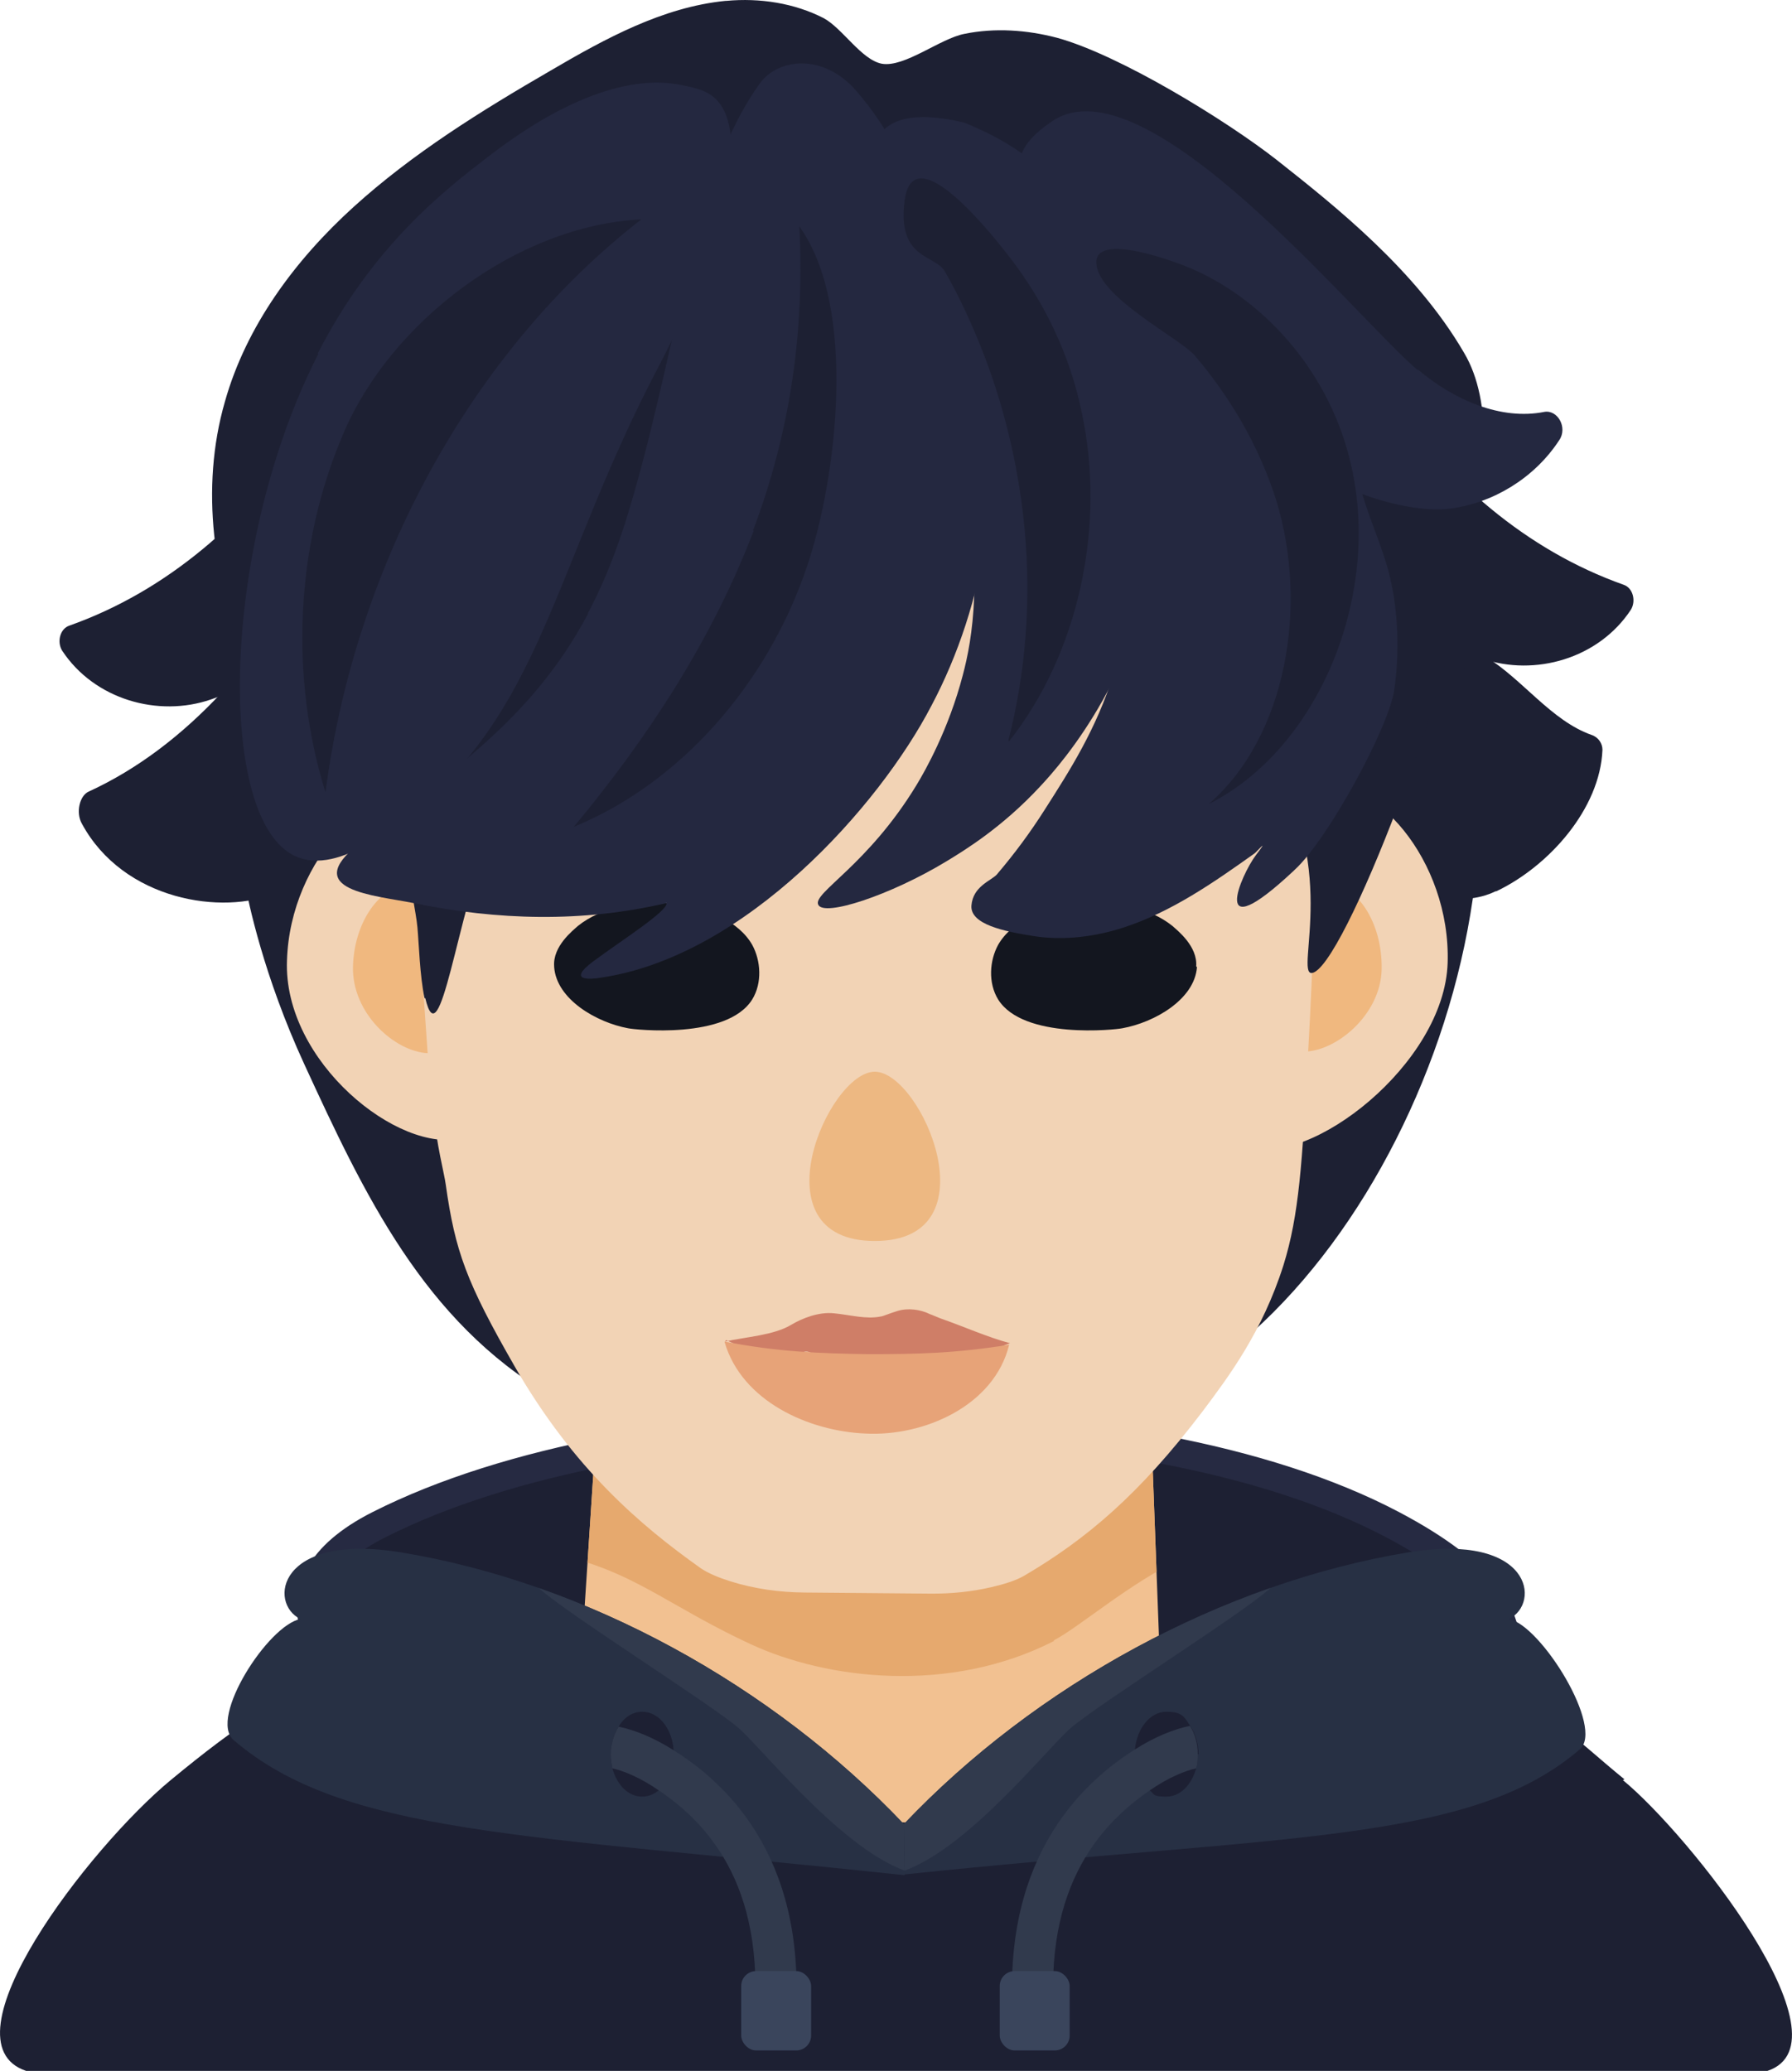
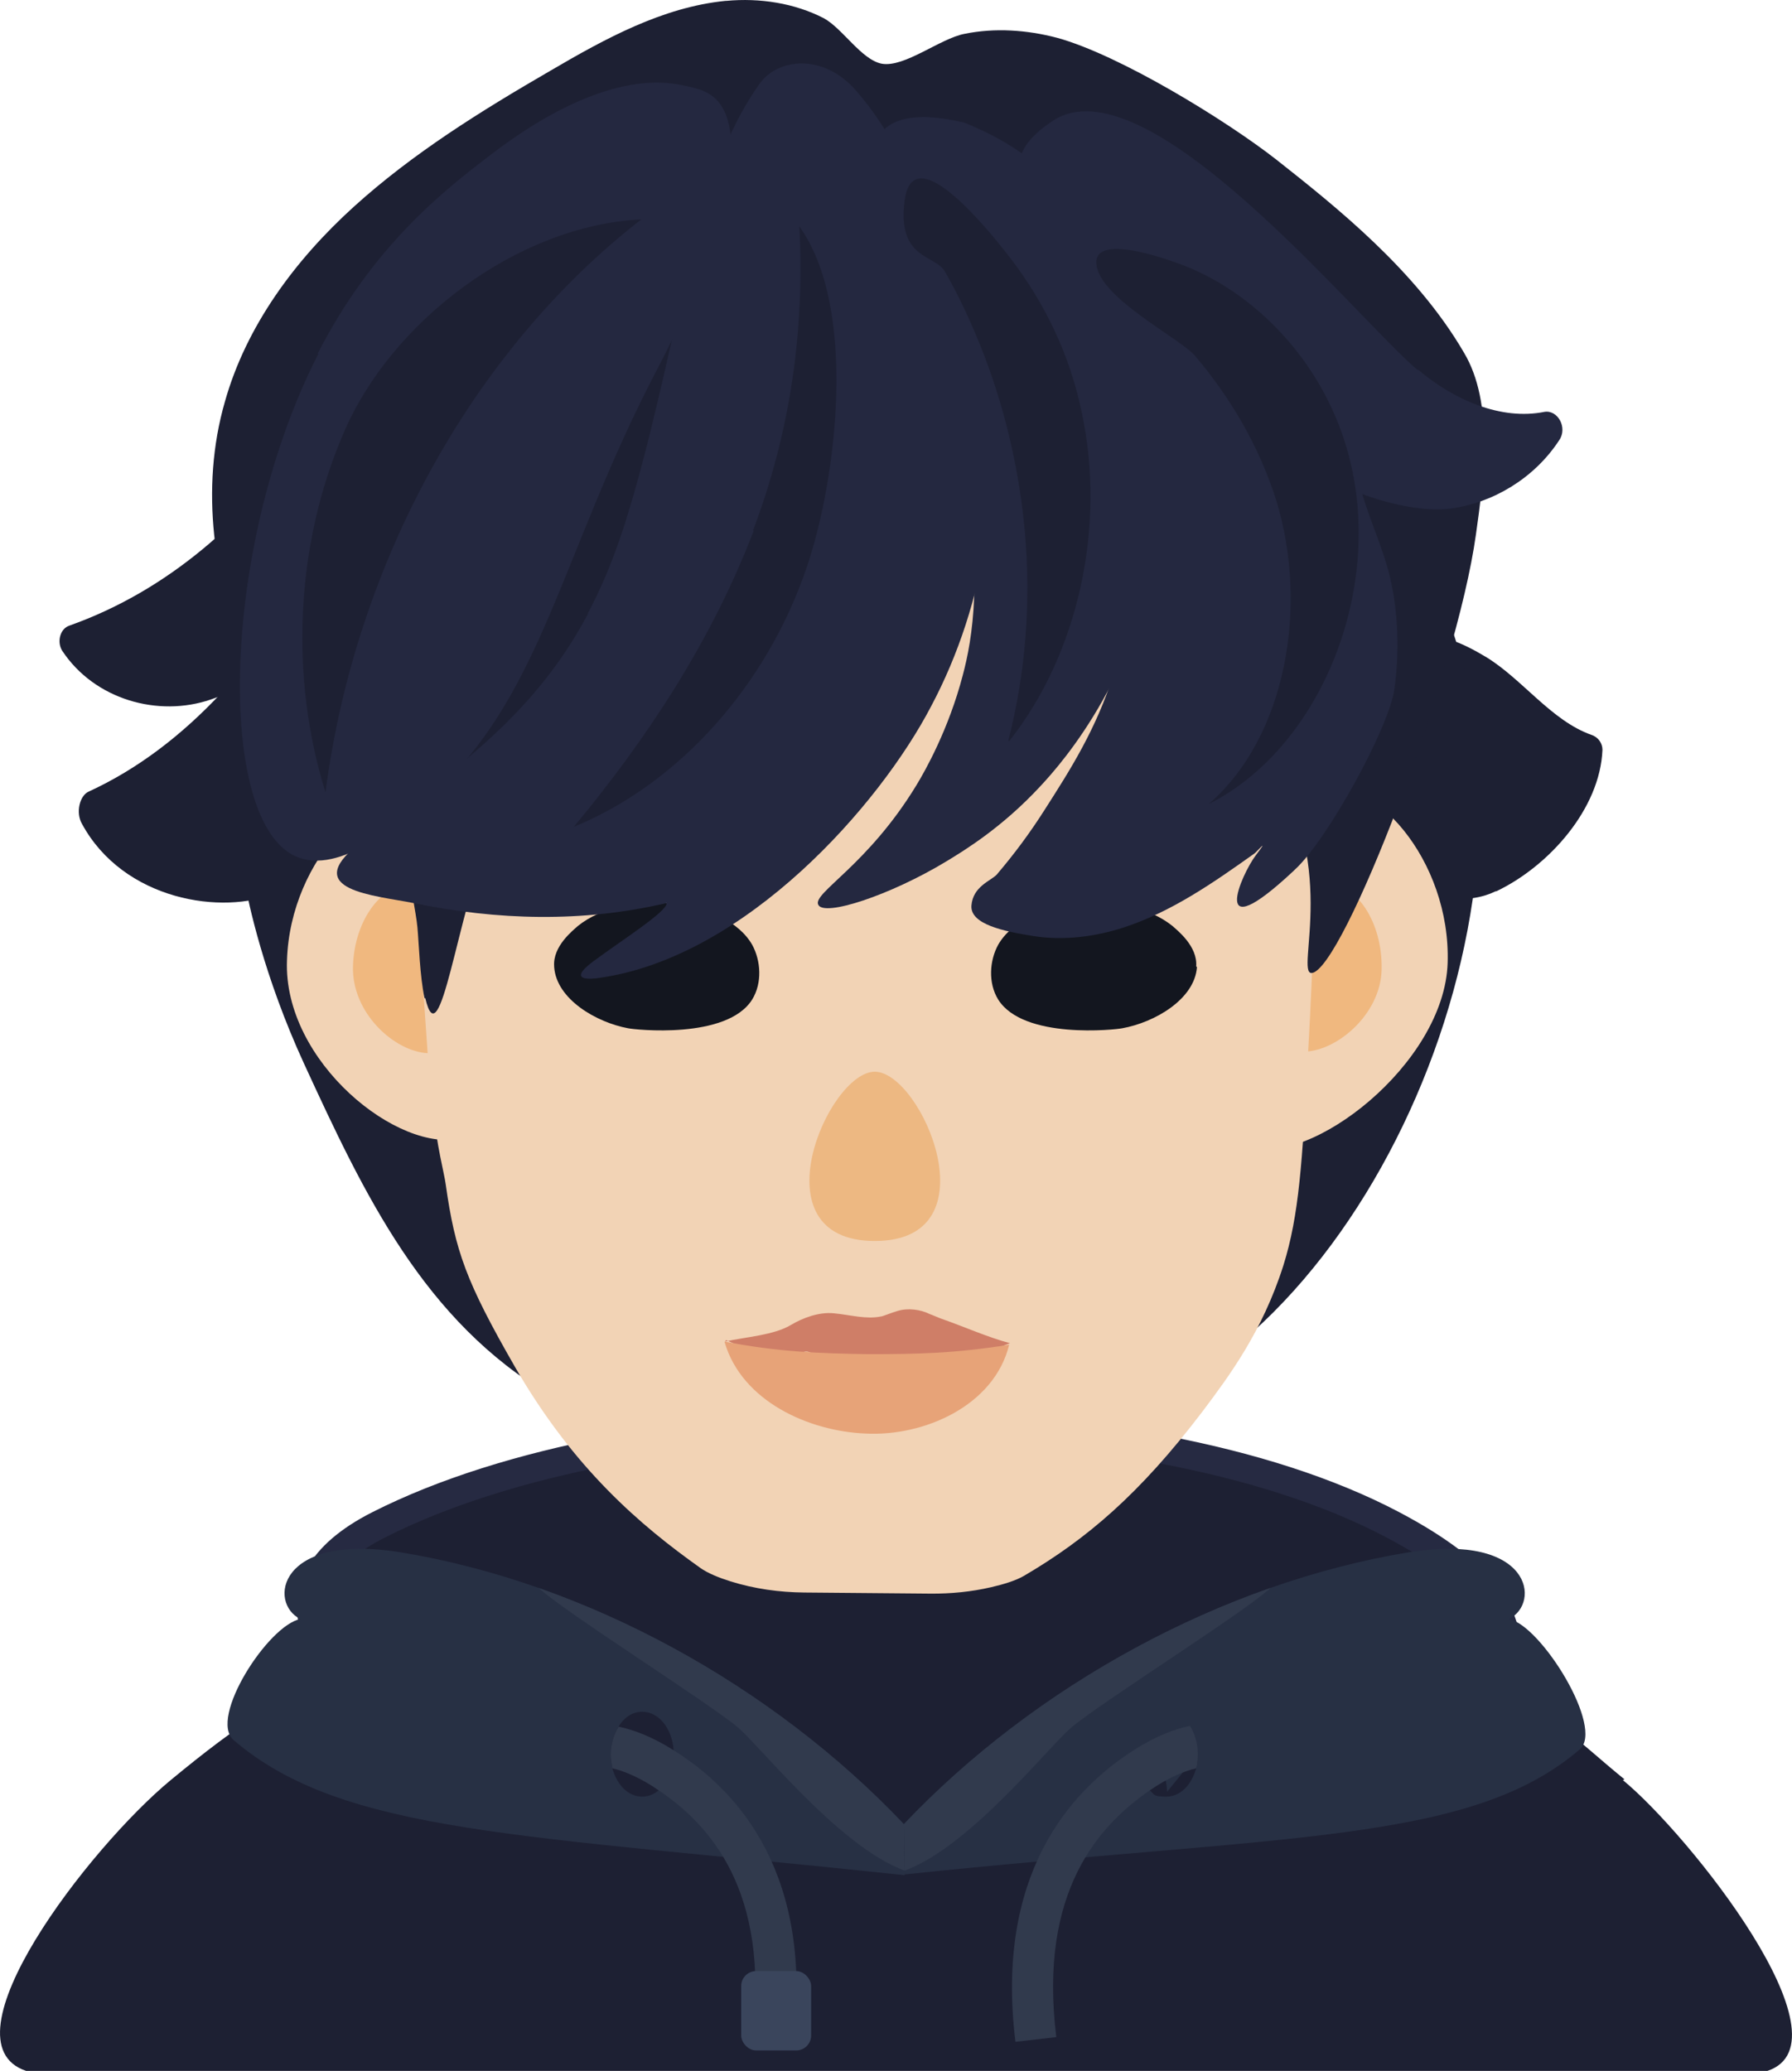
<svg xmlns="http://www.w3.org/2000/svg" id="Capa_2" data-name="Capa 2" viewBox="0 0 228.04 263.51">
  <defs>
    <style>      .cls-1 {        fill: #242840;      }      .cls-2 {        fill: #e6a96e;      }      .cls-3 {        fill: #f2d3b5;      }      .cls-4 {        fill: none;      }      .cls-5 {        clip-path: url(#clippath-1);      }      .cls-6 {        stroke: #262a42;        stroke-miterlimit: 10;        stroke-width: 3.6px;      }      .cls-6, .cls-7 {        fill: #1d2033;      }      .cls-8 {        fill: #f2c191;      }      .cls-9 {        fill: #273044;      }      .cls-10 {        fill: #13161f;      }      .cls-11 {        fill: #f0b87f;      }      .cls-12 {        clip-path: url(#clippath-2);      }      .cls-13 {        fill: #edb882;      }      .cls-14 {        fill: #e7a378;      }      .cls-15 {        fill: #313a4d;      }      .cls-16 {        clip-path: url(#clippath);      }      .cls-17 {        fill: #3a455c;      }      .cls-18 {        fill: #cf7e67;      }    </style>
    <clipPath id="clippath">
      <polygon class="cls-4" points="146.52 182.51 75.72 184.21 72.72 230.11 148.42 233.31 146.52 182.51" />
    </clipPath>
    <clipPath id="clippath-1">
      <path class="cls-4" d="M115.02,232.11c-16.7-17.6-40.3-30.7-64.1-34.6-15.6-2.5-16.8,6.5-12.7,8.5-4.1.8-11.7,12.6-8.5,15.4,14,12,36.8,12,85.4,17.2l-.1-6.5Z" />
    </clipPath>
    <clipPath id="clippath-2">
      <path class="cls-4" d="M115.02,232.11c16.7-17.6,40.5-30.7,64.3-34.6,15.6-2.5,16.8,6.5,12.7,8.5,4.1.8,12.2,13.9,9,16.6-14,12-37.3,10.8-85.9,15.9l-.1-6.4Z" />
    </clipPath>
  </defs>
  <g id="Capa_1-2" data-name="Capa 1">
    <g>
      <path class="cls-6" d="M46.92,216.31c15.2,11.8,33.3,21.8,53.8,25.7,16.4,3.1,33.9,2.2,49.6-2.7s25.7-8.4,35.4-19.5c3.1-3.5,15.4-13.2-8.5-25.8-32.4-17.1-96.2-16.6-129,0-15.8,8-6,18.6-1.2,22.3h-.1Z" />
      <path class="cls-7" d="M190.32,113.41c-4.5,2.2-10.4.4-15.3-2.1-3.4-1.8-5.8-4.9-7-8.2-3.3-8.8,1.2-20.1,11.4-22.1,3.5-.7,6.7.8,9.7,2.6,4.6,2.8,8.3,8.1,13.4,9.9.9.3,1.4,1.1,1.4,1.9-.3,7.5-6.8,14.8-13.5,18h-.1Z" />
      <path class="cls-7" d="M8.82,79.61c-1.2.4-1.6,2.1-.9,3.2,4.1,6.2,12.2,8.5,18.9,6.2,7.5-2.5,13.3-9.6,17.2-17.3,1.8-3.6,8.8-17.8,6.1-22-3-4.6-9,2.8-10.7,5.2-8.1,11.5-18.2,20.3-30.6,24.7h0Z" />
      <path class="cls-7" d="M11.32,100.71c-1.2.5-1.7,2.7-.9,4.1,5.3,9.8,18,11.7,24.7,8.8,7.5-3.3,13.3-12.4,17.2-22.5,1.8-4.7,3-23.8.3-29.2s-9,3.6-10.7,6.7c-8.1,14.9-18.2,26.4-30.6,32.1h0Z" />
-       <path class="cls-7" d="M206.62,74.41c1.2.4,1.6,2.1.9,3.2-4.1,6.2-12.2,8.5-18.9,6.2s-13.3-9.6-17.2-17.3c-1.8-3.6-8.8-17.8-6.1-22s9,2.8,10.7,5.2c8.1,11.5,18.2,20.3,30.6,24.7h0Z" />
      <path class="cls-7" d="M29.72,101.21c.3,3.7.8,7.4,1.4,11,.5,2.6,2.4,11.9,7.6,23.2,7.6,16.5,15.2,32.7,31.4,42.2,12.6,7.4,24.7,7.3,38.5,7.2,9.3,0,25.7-.2,39.4-7.3,32-16.7,52.6-74,32.1-107.2-14.2-23-43-27.9-61.3-28.5-25.2-.8-47.4,8.7-71.5,13.7-9.2,1.9-15.7,6-17.1,16.6-1.3,9.6-1.5,19.4-.7,29l.2.1Z" />
      <g>
        <path class="cls-3" d="M63.32,122.81c-.1,6,2.9,20-4.5,22-8,2.1-22.8-9.7-22.3-22.6.4-13,11.1-23.7,18.9-21,8.2,2.9,8,20.3,7.9,21.6Z" />
        <path class="cls-3" d="M157.42,121.11c-.3,6-5.8,22.3,1.4,24.8,7.8,2.7,25-10.5,25.4-23.4.4-13-9.5-24.5-17.5-22.4-8.4,2.3-9.3,19.6-9.4,21h.1Z" />
        <path class="cls-11" d="M54.42,134.01c-4.2-.2-9.7-5.1-9.5-11.1s3.8-10.7,8-10.5l1.5,21.6Z" />
        <path class="cls-11" d="M165.62,133.81c4.2.2,10.1-4.6,10.2-10.5s-3.1-10.9-7.3-11.1l-2.9,21.6h0Z" />
        <g>
-           <polygon class="cls-8" points="146.52 182.51 75.72 184.21 72.72 230.11 148.42 233.31 146.52 182.51" />
          <g class="cls-16">
-             <path class="cls-2" d="M134.12,208.71c3-1.5,9.8-7.4,16.1-10.3,3.1-1.5,8-8.8,6.6-12-2.2-5.4-9.2-5.8-14.7-5.4-22,1.7-44,3.4-65.9,5.1-2.5.2-5,.4-7.2,1.6-2.8,1.6-5,5.6-2.7,8.7,1.7,2.2,4.6,1.3,7,2,8,2.2,12.5,6.3,22.2,10.8s25.3,6.4,38.6-.4v-.1Z" />
-           </g>
+             </g>
        </g>
        <path class="cls-3" d="M55.92,119.81c-2.9,18,.4,27.9.8,30.9,1.2,8.5,2.6,12.4,8.8,23.2,7.5,13,16,20.2,23.6,25.6.96.68,2.38,1.25,3.84,1.71,3.04.95,6.21,1.39,9.39,1.42l16.08.14c2.58.02,5.15-.23,7.67-.81,1.57-.36,3.18-.85,4.22-1.46,8-4.7,14.7-10.4,22.7-20.9,3.3-4.4,7.6-10.1,10.3-18.6,2-6.4,2.4-13.1,3.1-26.2.4-7.5.7-12.8.6-16.9,0-3.6.5-31.4-16.7-46-22.3-18.9-67.1-11.2-83.5,10.8-6.3,8.4-7.8,18-10.8,37.1h-.1Z" />
      </g>
      <path class="cls-7" d="M92.32.11c-8,.8-15.3,4.8-22.3,8.9-8.8,5.1-17.5,10.5-25,17.3-7.5,6.8-13.7,15.2-16.4,24.8-3.2,11.1-1.4,23,2.9,33.5,4.2,10.5,1.9,6,8.4,15.3,3.6,3.9,8.4,12.5,19.8,5.9,8.1-4.7,32.7-3,49.1-31.8,8.3-14.5,23.5-5.7,32.7,2.7,6.1,5.6,14.2,12,19.2,18.8,10.1,13.9,4,28.4,6.2,28.3,3.9-.3,18.4-37.8,20.9-55.8,1-7.1,2.3-16.7-1.5-23.1-6.1-10.5-16.3-18.6-23.9-24.6-6.4-5-19.9-13.3-27.9-15.5-3.8-1-7.9-1.3-11.8-.5-3.1.6-7.6,4.3-10.5,3.8-2.6-.5-5-4.5-7.4-5.8-3.7-1.9-8.1-2.6-12.4-2.2h-.1Z" />
      <path class="cls-7" d="M54.12,127.01c1.9,8,4-10.6,8.3-20.9.3-.8-9.7.8-10.1,4.7-.2,2.2.6,5,.8,7.2s.3,6.1.9,9h.1Z" />
      <g>
        <path class="cls-10" d="M152.32,123.05c-.3,4.12-5.4,7.05-9.5,7.79-.8.18-12.6,1.47-15.8-3.66-1.3-2.11-1.1-4.95,0-6.96,3.4-5.95,16.2-7.24,22.2-2.38.6.55,3.2,2.56,3,5.13l.1.09Z" />
        <path class="cls-10" d="M70.52,123.05c.3,4.12,5.4,7.05,9.4,7.79.8.18,12.6,1.47,15.8-3.66,1.3-2.11,1.1-4.95,0-6.96-3.4-5.95-16.2-7.24-22.2-2.38-.6.55-3.2,2.56-3,5.13v.09Z" />
      </g>
      <path class="cls-1" d="M74.82,78.11c-7.3,13.8-18.1,20.4-29.2,29.3-7.4,5.9,2,6.5,7,7.5,10.7,2.2,21.5,2.5,32.2,0,.2,1-5.8,4.8-9.3,7.4s-.3,2.3.9,2.1c18.5-2.7,35.5-21.9,42.1-34.6,6.8-12.8,10-30,5.2-43.9-4-11.6-6.4-24.8-14.8-34.4-4.2-4.8-10-4.1-12.3-.8-7.2,10.2-8.7,23.4-14,44.8-2.9,11.5-4.9,17-7.8,22.5v.1Z" />
      <path class="cls-1" d="M116.62,99.91c-6.2,10.2-13.2,13.7-12.5,15.2.7,1.6,9.2-1.2,16.3-5.5,2.3-1.4,7.1-4.3,12-9.6,2.7-2.9,13.4-14.9,15.2-34.3.2-1.7,2.1-28.7-14.5-43.7-3.8-3.5-7.7-5.3-10.4-6.4-7.1-1.7-9.6,0-10.7,1.4-3.9,5.4,5.9,16.2,10.4,40.8,2.8,15.3,1.3,23.6.1,28.1-1.8,6.9-4.8,12.2-5.9,14Z" />
      <path class="cls-1" d="M164.62,110.81c-10.9,10.2-6.7.5-4.8-2s0-.3-.2-.2c-5.2,3.7-10.5,7.4-16.6,9.4-3.7,1.2-7.7,1.7-11.5,1.1s-8.1-1.5-7.9-3.9,2.4-3.1,3.2-3.9c2.3-2.7,4.3-5.4,6.2-8.4,3-4.7,6.5-10.1,8.7-17.2,1.6-5.1,6-16.6,4.2-30.3-1.8-13.5-8.1-20.3-6.1-22.6,2.7-3,15.3,7.7,16.5,8.6,6.2,5.3,14.7,11.5,16.6,19.8,1,4.3,3,8.1,4,12.4s1.2,9.5.5,14.2c-.7,4.8-8.5,19.1-12.7,22.9l-.1.1Z" />
      <path class="cls-1" d="M40.52,45.01c-12.2,23.8-13.1,58.2-3.4,63.7,5.5,3.1,13.3-3.6,17-6.8,14.9-12.7,17-31.1,29.6-55.1,7.3-13.9,11.6-27.8,8.1-33.3-1.2-1.9-3.1-2.3-5.2-2.7-2.5-.5-10.5-1.6-24.2,8.9-5.9,4.5-15,11.6-22,25.3h.1Z" />
      <g>
        <path class="cls-18" d="M92.22,170.71c2.7-.6,6.2-.8,8.4-2.1,1.5-.9,3.6-1.7,5.5-1.5,2.1.2,4.1.8,6,.4.2,0,1.1-.4,2.1-.7,1.3-.4,2.9-.2,4.1.4.3.1,1.2.5,1.5.6,2.6.9,6,2.4,8.7,3.1-3.8,1.4-7.29,4.19-11.19,3.49-.8,0-1.25-.73-1.95-.43-2.8,1.5-6.81.92-9.61.22-1.2-.3-2.25-2.57-3.45-2.17-3.4.9-6.8,0-9.9-1.5h0l-.2.2Z" />
        <path class="cls-14" d="M92.22,170.71c6.7,1.3,11.9,1.5,18.2,1.6,6.4,0,11.1-.1,18-1.2-1.9,7.8-10.9,11.7-18.3,11.3-7.2-.3-15.7-4.1-17.9-11.6h0v-.1Z" />
      </g>
      <path class="cls-1" d="M180.42,47.01c4.6,3.9,10.6,6.5,16.1,5.4,1.7-.3,3,2,1.9,3.6-3.2,4.9-8.5,8-13.8,8.7s-14.3-2.1-20.3-6.7c-6.4-4.9-25-21.8-30.2-28.3s-6.5-10.1-.2-14.3c11.9-8,38.5,24.9,46.5,31.7v-.1Z" />
      <path class="cls-7" d="M95.92,67.51c-5.4,14.1-13.6,26.5-22.9,37.7,13.4-5.5,24.6-18,29.7-33.2,3.8-11.3,6.4-32.9-1-43.2.7,13.4-1.2,26.3-5.9,38.7h.1Z" />
      <path class="cls-7" d="M128.42,94.31c8.8-11.1,12.4-27.4,9.2-42-1.5-7.2-4.7-13.8-9-19.4s-12.5-14.9-13.5-7.4,3.9,6.9,5.1,9c1.9,3.3,3.5,6.8,4.9,10.4,2.8,7.2,4.6,15,5.3,22.8.8,8.9.1,17.9-2.1,26.5l.1.1Z" />
      <path class="cls-7" d="M81.62,27.91c-15.9.8-31.9,13.1-37.9,27.2-6.1,14.1-6.9,31-2.3,45.7,3.8-29.2,18.8-56.3,40.2-72.9" />
      <path class="cls-7" d="M162.42,63.71c4.1,13.4,1.3,30-8.6,38.6,13.9-7,22-26.4,18.1-43.2-2.6-11.4-10.6-20.6-20-24.8-2-.9-12.8-5-12.4-.7s10.4,9.3,12.5,11.6c4.5,5.3,8.2,11.5,10.4,18.5Z" />
      <path class="cls-7" d="M206.72,226.41c-12.2-9.9-16.8-18.5-57-15-20.2,4.9-19.3,21.7-33,21.7s-20.7-17.5-41.6-21.7c-7.9-1.6-26,0-30.5,1.3-7.9,2.3-14.3,6.7-22.9,13.8-10.4,8.6-29.4,33.3-18.4,37h221.6c11-3.7-10-30.1-18.4-37l.2-.1Z" />
      <g>
        <path class="cls-9" d="M115.02,232.11c-16.7-17.6-40.3-30.7-64.1-34.6-15.6-2.5-16.8,6.5-12.7,8.5-4.1.8-11.7,12.6-8.5,15.4,14,12,36.8,12,85.4,17.2" />
        <g class="cls-5">
          <path class="cls-15" d="M116.72,238.51c1.1.2.3-2.2,1-3.1.8-1,.3-2.4-.3-3.5-5.1-9.8-13.1-18.1-22.8-23.3-3.7-2-7.7-3.6-11.7-4.9s-4.1-1.2-6.1-1.8-4.3-1.6-6.1-1.5c-3.8.4-3.6.2-2.1,1.7,3.2,3,22.1,14.9,25.4,17.8s14.3,16.9,22.8,18.6h-.1Z" />
        </g>
      </g>
      <g>
        <path class="cls-9" d="M115.02,232.11c16.7-17.6,40.5-30.7,64.3-34.6,15.6-2.5,16.8,6.5,12.7,8.5,4.1.8,12.2,13.9,9,16.6-14,12-37.3,10.8-85.9,15.9" />
        <g class="cls-12">
          <path class="cls-15" d="M113.52,238.51c-1.1.2-.3-2.2-1-3.1-.8-1-.3-2.4.3-3.5,5.1-9.8,13.1-18.1,22.8-23.3,3.7-2,7.7-3.6,11.7-4.9,2-.7,4.1-1.2,6.1-1.8s4.3-1.6,6.1-1.5c3.8.4,3.6.2,2.1,1.7-3.2,3-22.1,14.9-25.4,17.8s-14.3,16.9-22.8,18.6h.1Z" />
        </g>
      </g>
      <path class="cls-7" d="M85.72,223.21c0,1.9-.8,3.6-1.9,4.6-.6.5-1.3.8-2.1.8-1.8,0-3.2-1.5-3.8-3.6-.1-.6-.2-1.1-.2-1.8,0-1.3.4-2.5,1-3.5.7-1.2,1.8-1.9,3-1.9,2.1,0,3.8,2.1,4,4.9v.5Z" />
-       <path class="cls-7" d="M152.42,223.21c0,.6,0,1.2-.2,1.8-.6,2.1-2,3.6-3.8,3.6s-1.5-.3-2.1-.8c-1.1-.9-1.9-2.6-1.9-4.6s0-.4,0-.5c.2-2.7,1.9-4.9,4-4.9s2.3.7,3.1,1.9c.6.9,1,2.2,1,3.5h-.1Z" />
+       <path class="cls-7" d="M152.42,223.21c0,.6,0,1.2-.2,1.8-.6,2.1-2,3.6-3.8,3.6s-1.5-.3-2.1-.8c-1.1-.9-1.9-2.6-1.9-4.6s0-.4,0-.5s2.3.7,3.1,1.9c.6.9,1,2.2,1,3.5h-.1Z" />
      <path class="cls-15" d="M152.42,223.21c0,.6,0,1.2-.2,1.8-1.4.3-3.6,1.2-5.9,2.8-6.4,4.4-14.2,12.8-11.9,31.4l-5.2.6c-2.6-21.1,6.8-31.9,15.2-37.2,2.5-1.6,5-2.6,7-3,.6.9,1,2.2,1,3.5v.1Z" />
      <path class="cls-15" d="M100.92,259.81l-5.2-.6c2.3-18.7-5.5-27.1-11.9-31.4-2.3-1.6-4.5-2.5-5.9-2.8-.1-.6-.2-1.1-.2-1.8,0-1.3.4-2.5,1-3.5,2,.4,4.5,1.4,7,3,8.5,5.3,17.8,16.1,15.2,37.2v-.1Z" />
      <rect class="cls-17" x="94.32" y="250.81" width="8.9" height="10.1" rx="1.9" ry="1.9" />
-       <rect class="cls-17" x="127.22" y="250.81" width="8.9" height="10.1" rx="1.9" ry="1.9" />
      <path class="cls-13" d="M111.32,157.91c-15.28,0-5.96-21.54,0-21.54s15.28,21.54,0,21.54Z" />
    </g>
  </g>
</svg>